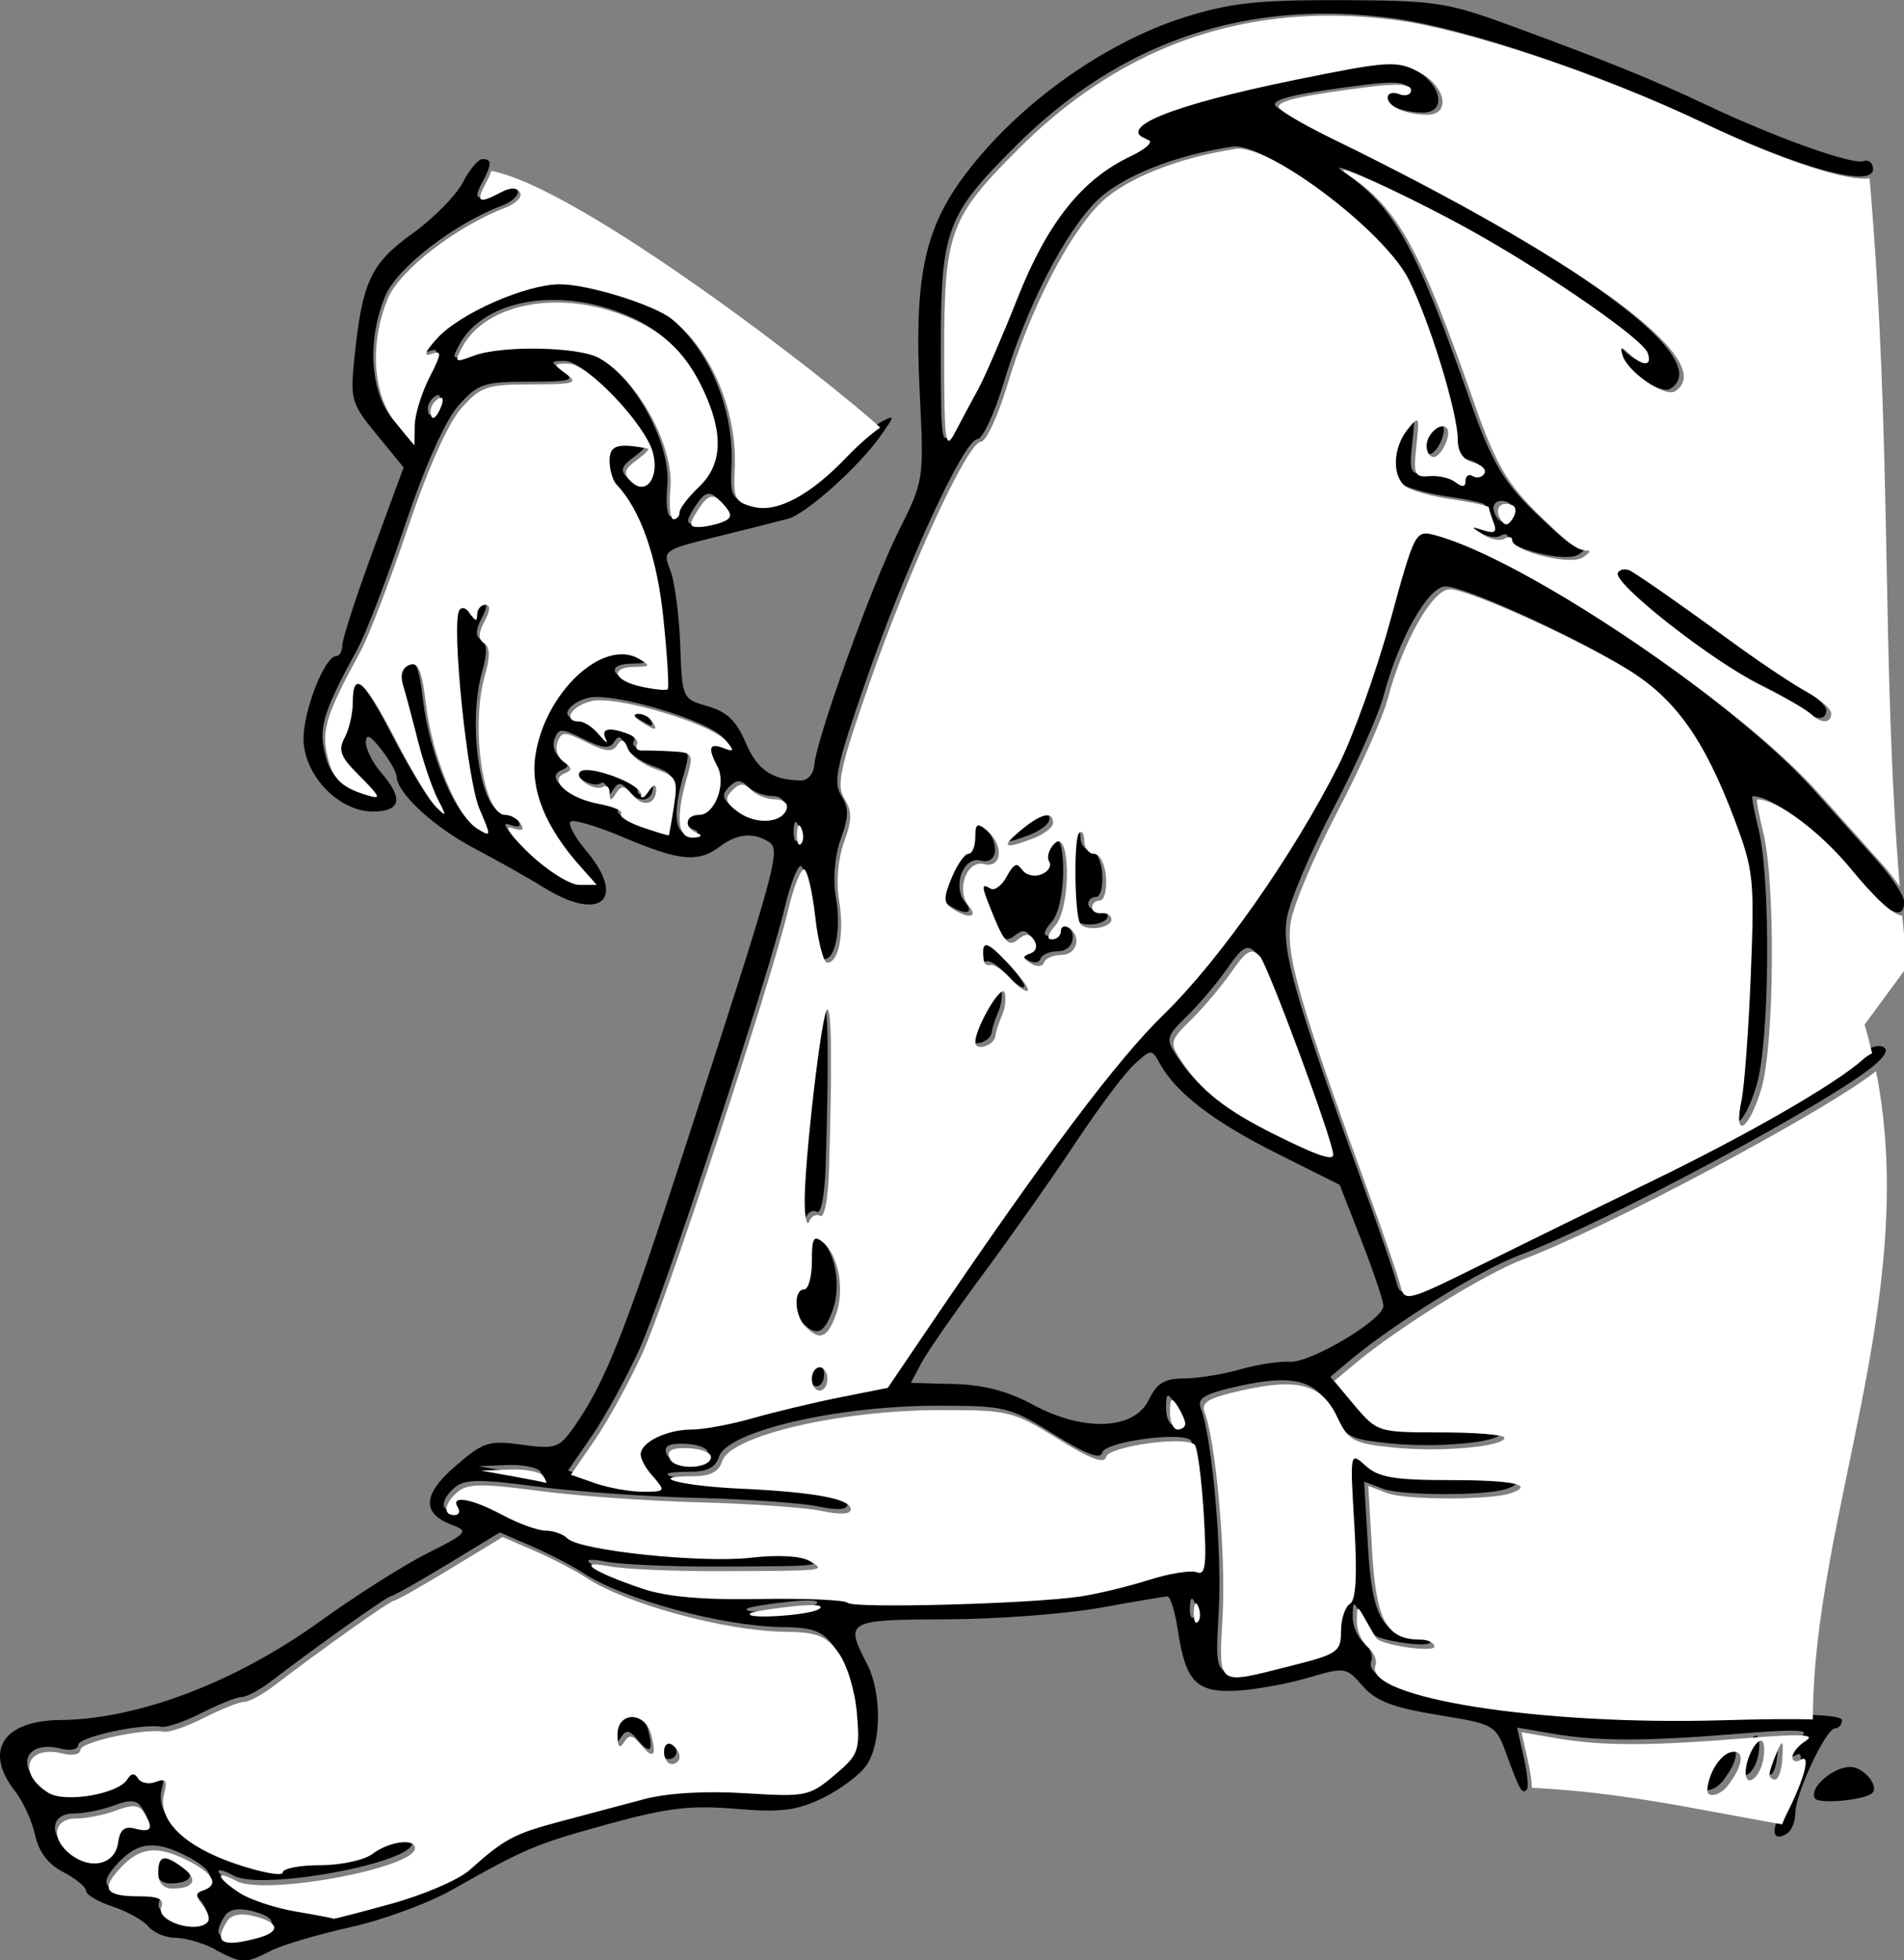
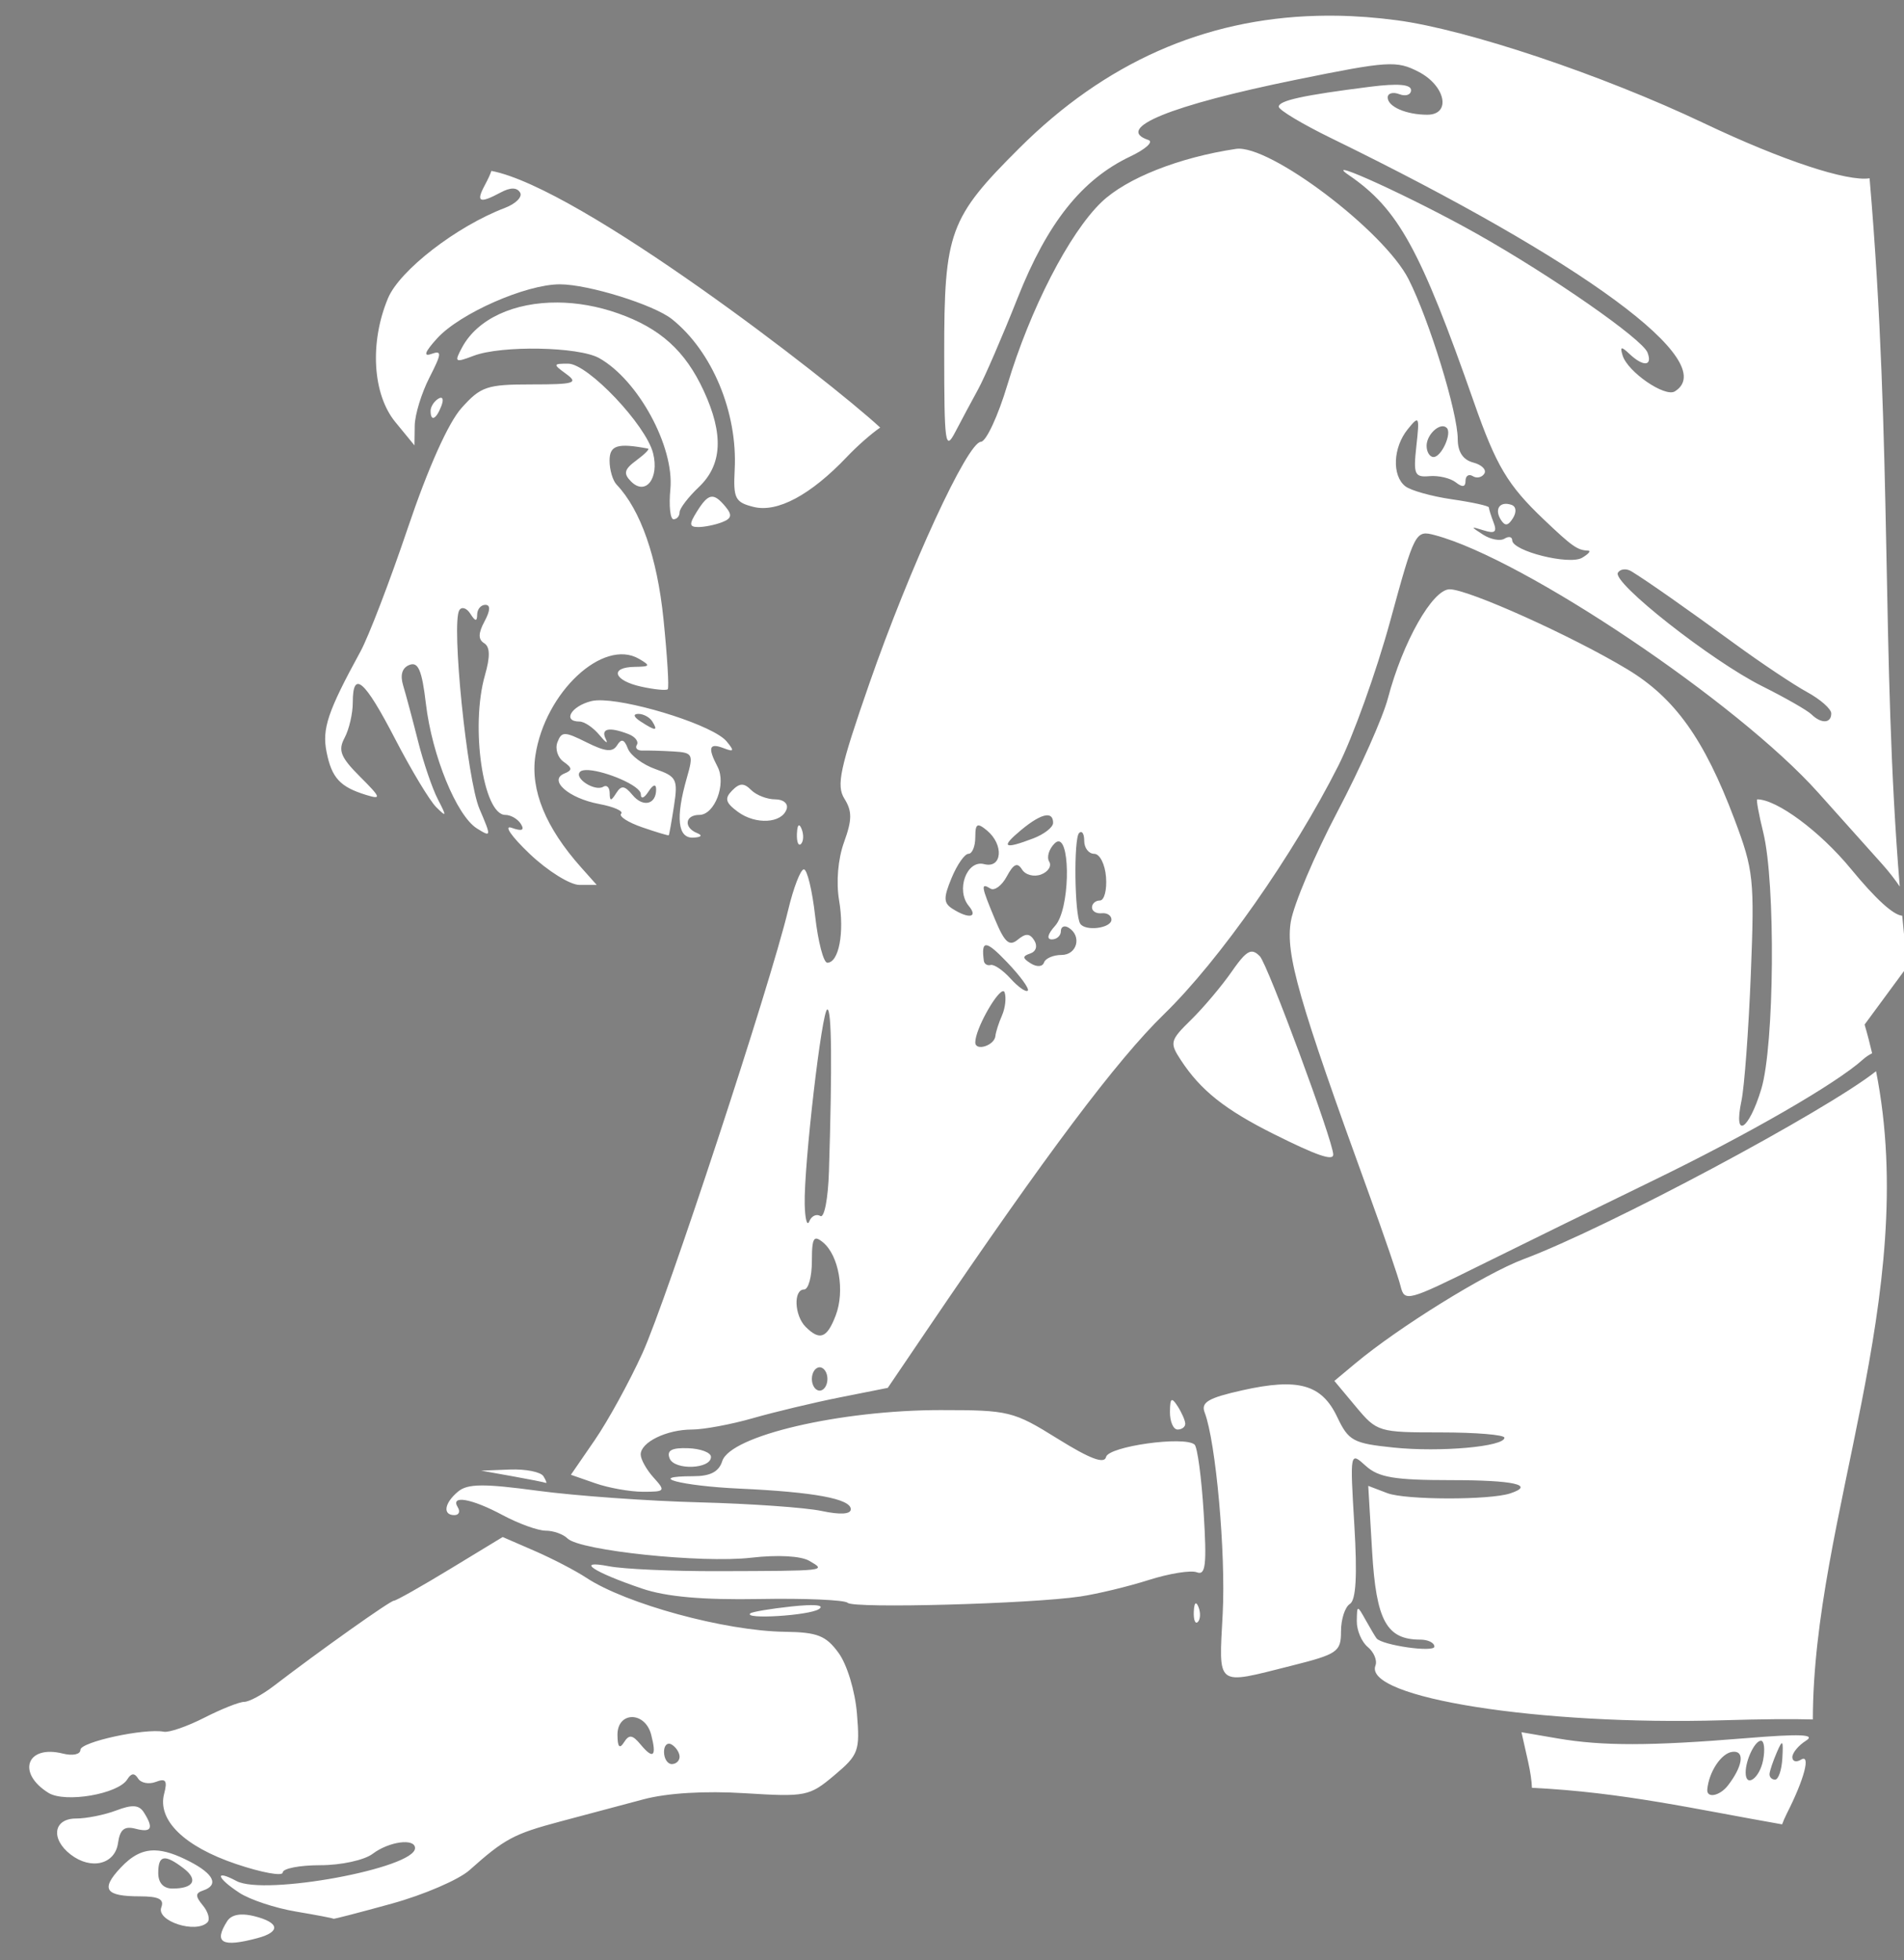
<svg xmlns="http://www.w3.org/2000/svg" xmlns:ns1="http://sodipodi.sourceforge.net/DTD/sodipodi-0.dtd" xmlns:ns2="http://www.inkscape.org/namespaces/inkscape" width="64.841mm" height="66.769mm" viewBox="0 0 64.841 66.769" version="1.1" id="svg1546" ns1:docname="ulcer or running sore.svg" ns2:export-filename="C:\Users\revza\Pictures\rect1548.png" ns2:export-xdpi="106.505" ns2:export-ydpi="106.505" ns2:version="0.92.4 (5da689c313, 2019-01-14)">
  <rect x="0" y="0" width="64.841" height="66.769" fill="#808080" stroke="none" />
  <title id="title1115">Mexican Mustang Liniment</title>
  <defs id="defs1540" />
  <ns1:namedview id="base" pagecolor="#ffffff" bordercolor="#666666" borderopacity="1.0" ns2:pageopacity="0.0" ns2:pageshadow="2" ns2:zoom="0.49853854" ns2:cx="122.5335" ns2:cy="144.9236" ns2:document-units="mm" ns2:current-layer="layer1" showgrid="false" ns2:window-width="1366" ns2:window-height="745" ns2:window-x="-8" ns2:window-y="-8" ns2:window-maximized="1" fit-margin-top="0" fit-margin-left="0" fit-margin-right="0" fit-margin-bottom="0" />
  <g ns2:label="revzack@hotmail.com" ns2:groupmode="layer" id="layer1" transform="translate(-44.909,-47.093)" ns1:insensitive="true">
-     <path style="fill:#000000;stroke-width:0.265" d="m 52.239,113.492 c -0.417,-0.217 -1.027,-0.395 -1.357,-0.395 -0.329,0 -0.742,-0.173 -0.917,-0.383 -0.175,-0.211 -0.725,-0.518 -1.223,-0.682 -0.498,-0.164 -0.905,-0.405 -0.905,-0.536 0,-0.13 -0.347,-0.417 -0.772,-0.636 -0.517,-0.268 -0.834,-0.684 -0.961,-1.264 -0.104,-0.475 -0.411,-1.148 -0.683,-1.495 -1.073,-1.368 -0.415,-2.403 1.538,-2.421 2.654,-0.025 5.968,-1.285 8.853,-3.365 1.216,-0.877 2.865,-1.922 3.664,-2.322 1.327,-0.664 1.401,-0.746 0.854,-0.948 -1.069,-0.395 -1.04,-1.04 0.091,-2.017 0.952,-0.823 1.134,-0.881 2.263,-0.726 1.135,0.156 1.267,0.112 1.755,-0.579 1.066,-1.513 1.724,-3.162 3.761,-9.427 3.183,-9.792 3.312,-10.261 2.886,-10.531 -0.524,-0.332 -1.083,-0.276 -1.67,0.168 -0.728,0.55 -1.371,0.488 -3.26,-0.313 -0.911,-0.387 -1.73,-0.63 -1.819,-0.541 -0.089,0.089 0.15,0.533 0.532,0.987 1.396,1.659 0.498,2.458 -1.422,1.267 -0.509,-0.316 -1.581,-0.92 -2.381,-1.342 -1.391,-0.734 -2.635,-1.883 -2.65,-2.447 -0.004,-0.146 -0.24,-0.562 -0.525,-0.926 -0.377,-0.482 -0.519,-0.547 -0.523,-0.239 -0.003,0.232 0.232,0.697 0.523,1.033 0.767,0.884 0.672,1.323 -0.285,1.323 -1.171,0 -2.361,-1.252 -2.361,-2.484 0,-0.967 0.726,-2.807 1.107,-2.807 0.119,0 0.216,-0.171 0.216,-0.379 0,-0.209 0.469,-1.656 1.043,-3.216 l 1.043,-2.836 -0.916,-1.118 c -0.877,-1.07 -0.909,-1.186 -0.754,-2.671 0.265,-2.544 0.556,-3.16 1.972,-4.177 0.713,-0.512 1.482,-1.292 1.71,-1.733 0.228,-0.441 0.531,-0.802 0.673,-0.802 0.328,0 0.325,0.174 -0.016,0.811 -0.308,0.575 -0.182,0.633 0.54,0.246 0.332,-0.177 0.55,-0.177 0.66,5.29e-4 0.09,0.146 -0.143,0.383 -0.519,0.526 -1.638,0.623 -3.574,2.12 -3.972,3.071 -0.629,1.505 -0.524,3.264 0.25,4.209 l 0.651,0.794 0.009,-0.672 c 0.005,-0.369 0.229,-1.103 0.498,-1.63 0.424,-0.831 0.433,-0.938 0.066,-0.807 -0.283,0.101 -0.218,-0.074 0.199,-0.532 0.772,-0.848 3.016,-1.836 4.17,-1.836 0.969,0 3.197,0.693 3.814,1.186 1.369,1.094 2.233,3.169 2.131,5.118 -0.051,0.979 0.015,1.109 0.642,1.267 0.809,0.203 1.941,-0.404 3.174,-1.701 0.437,-0.459 1.02,-0.958 1.297,-1.107 0.463,-0.251 0.458,-0.21 -0.055,0.511 -0.746,1.047 -2.519,2.631 -3.13,2.796 -0.271,0.073 -1.345,0.343 -2.387,0.601 -1.873,0.463 -1.891,0.476 -1.625,1.151 0.148,0.375 0.3,1.516 0.337,2.533 0.067,1.846 0.07,1.851 0.939,2.101 0.649,0.186 0.979,0.503 1.293,1.244 0.394,0.928 0.904,1.275 1.887,1.284 0.224,0.002 0.424,-0.23 0.446,-0.515 0.067,-0.894 1.959,-6.149 2.869,-7.969 0.869,-1.738 0.87,-1.745 0.721,-4.763 -0.185,-3.747 0.145,-5.442 1.4,-7.187 1.773,-2.467 4.797,-4.672 7.63,-5.564 1.546,-0.486 2.476,-0.588 5.313,-0.58 3.179,0.009 3.61,0.072 5.689,0.833 3.279,1.201 4.96,1.881 6.747,2.729 2.314,1.098 4.977,2.053 5.358,1.922 0.182,-0.063 0.331,0.059 0.331,0.27 0,0.667 -2.564,-0.043 -5.922,-1.64 -3.447,-1.64 -8.04,-3.18 -10.432,-3.498 -4.988,-0.664 -9.263,0.782 -12.833,4.34 -2.389,2.381 -2.563,2.858 -2.561,6.999 0.002,3.078 0.035,3.317 0.376,2.665 0.206,-0.395 0.556,-1.049 0.778,-1.455 0.222,-0.406 0.826,-1.804 1.343,-3.107 1.013,-2.558 2.185,-4.029 3.831,-4.81 0.521,-0.247 0.798,-0.499 0.616,-0.56 -1.179,-0.393 0.745,-1.179 5.018,-2.05 3.133,-0.638 3.42,-0.657 4.167,-0.27 0.92,0.475 1.119,1.46 0.295,1.46 -0.715,0 -1.345,-0.274 -1.345,-0.586 0,-0.146 0.179,-0.196 0.397,-0.112 0.218,0.084 0.397,0.022 0.397,-0.138 0,-0.196 -0.451,-0.233 -1.389,-0.115 -2.28,0.288 -3.109,0.469 -3.109,0.679 0,0.109 0.804,0.591 1.786,1.071 8.592,4.194 13.259,7.635 11.681,8.61 -0.338,0.209 -1.606,-0.664 -1.776,-1.223 -0.093,-0.307 -0.048,-0.316 0.235,-0.05 0.471,0.444 0.791,0.419 0.612,-0.048 -0.176,-0.46 -3.257,-2.604 -5.803,-4.039 -2.133,-1.202 -5.347,-2.675 -4.354,-1.995 1.682,1.151 2.432,2.513 4.26,7.735 0.753,2.153 1.143,2.807 2.363,3.969 0.978,0.931 1.148,1.052 1.513,1.066 0.109,0.004 0.017,0.114 -0.204,0.244 -0.439,0.257 -2.375,-0.229 -2.375,-0.597 0,-0.119 -0.118,-0.142 -0.262,-0.053 -0.144,0.089 -0.472,0.028 -0.728,-0.137 -0.433,-0.278 -0.431,-0.288 0.027,-0.144 0.372,0.117 0.453,0.053 0.331,-0.266 -0.089,-0.232 -0.162,-0.464 -0.162,-0.516 0,-0.052 -0.566,-0.176 -1.257,-0.276 -0.691,-0.1 -1.406,-0.3 -1.587,-0.445 -0.456,-0.363 -0.414,-1.317 0.084,-1.934 0.39,-0.483 0.408,-0.449 0.296,0.564 -0.107,0.972 -0.063,1.073 0.445,1.028 0.31,-0.027 0.713,0.068 0.895,0.211 0.225,0.178 0.331,0.161 0.331,-0.052 0,-0.172 0.111,-0.244 0.246,-0.16 0.135,0.084 0.313,0.045 0.394,-0.087 0.081,-0.131 -0.089,-0.301 -0.379,-0.376 -0.347,-0.091 -0.526,-0.361 -0.526,-0.796 0,-0.9 -0.963,-4.034 -1.67,-5.434 -0.831,-1.648 -4.745,-4.604 -5.871,-4.436 -1.938,0.29 -3.725,0.998 -4.574,1.812 -1.094,1.049 -2.426,3.639 -3.2,6.219 -0.316,1.055 -0.721,1.924 -0.898,1.93 -0.458,0.017 -2.414,4.257 -3.797,8.231 -1,2.875 -1.126,3.455 -0.844,3.906 0.265,0.425 0.263,0.717 -0.012,1.478 -0.207,0.574 -0.274,1.357 -0.168,1.984 0.185,1.093 -0.01,2.116 -0.402,2.116 -0.128,0 -0.314,-0.714 -0.413,-1.587 -0.099,-0.873 -0.271,-1.587 -0.384,-1.587 -0.112,0 -0.353,0.625 -0.536,1.389 -0.604,2.53 -4.133,13.265 -4.953,15.065 -0.443,0.973 -1.172,2.302 -1.619,2.952 l -0.814,1.183 0.829,0.289 c 0.456,0.159 1.187,0.289 1.624,0.289 0.754,0 0.772,-0.025 0.357,-0.484 -0.241,-0.266 -0.438,-0.619 -0.438,-0.784 0,-0.419 0.884,-0.848 1.745,-0.848 0.397,0 1.328,-0.174 2.068,-0.386 0.74,-0.212 2.075,-0.531 2.967,-0.709 l 1.621,-0.323 1.358,-2.003 c 4.027,-5.941 6.434,-9.148 8.037,-10.706 1.879,-1.828 4.39,-5.407 5.926,-8.449 0.502,-0.993 1.294,-3.204 1.761,-4.913 0.838,-3.066 0.858,-3.104 1.529,-2.925 3.021,0.808 10.281,5.687 13.022,8.751 0.7,0.782 1.682,1.88 2.183,2.439 0.501,0.559 0.911,1.184 0.911,1.389 0,0.76 -0.698,0.324 -1.984,-1.24 -1.042,-1.267 -2.512,-2.357 -3.179,-2.357 -0.04,0 0.053,0.506 0.205,1.124 0.424,1.719 0.381,7.251 -0.068,8.731 -0.429,1.414 -0.953,1.723 -0.673,0.397 0.1,-0.473 0.243,-2.408 0.318,-4.299 0.129,-3.245 0.097,-3.544 -0.559,-5.285 -1.025,-2.719 -2.024,-4.117 -3.638,-5.09 -1.872,-1.129 -5.407,-2.722 -6.043,-2.722 -0.581,0 -1.596,1.792 -2.1,3.709 -0.172,0.652 -0.944,2.387 -1.716,3.855 -0.772,1.468 -1.485,3.148 -1.584,3.734 -0.187,1.105 0.264,2.679 2.637,9.208 0.529,1.455 1.023,2.896 1.097,3.202 0.13,0.531 0.247,0.5 2.692,-0.712 1.406,-0.697 4.045,-1.991 5.864,-2.874 3.28,-1.593 6.257,-3.31 7.168,-4.135 0.261,-0.236 0.622,-0.379 0.803,-0.319 0.229,0.076 0.173,0.252 -0.183,0.578 -1.296,1.183 -9.191,5.424 -12.17,6.539 -1.293,0.484 -4.242,2.312 -5.72,3.546 l -0.708,0.592 0.731,0.876 c 0.718,0.86 0.77,0.876 2.891,0.876 1.188,0 2.16,0.081 2.16,0.18 0,0.304 -2.183,0.499 -3.765,0.335 -1.381,-0.143 -1.534,-0.225 -1.922,-1.043 -0.525,-1.107 -1.322,-1.331 -3.224,-0.905 -1.159,0.259 -1.414,0.409 -1.281,0.753 0.381,0.993 0.722,4.786 0.614,6.839 -0.133,2.527 -0.261,2.428 2.314,1.781 1.596,-0.401 1.708,-0.478 1.708,-1.175 0,-0.41 0.136,-0.83 0.301,-0.932 0.208,-0.129 0.255,-0.956 0.152,-2.685 -0.149,-2.498 -0.149,-2.498 0.388,-2.012 0.437,0.395 0.978,0.486 2.891,0.486 2.146,0 2.884,0.164 2.023,0.45 -0.7,0.233 -3.562,0.227 -4.18,-0.008 l -0.649,-0.247 0.132,2.239 c 0.139,2.346 0.491,2.99 1.638,2.99 0.263,0 0.479,0.107 0.479,0.237 0,0.209 -1.775,-0.043 -1.966,-0.28 -0.04,-0.049 -0.205,-0.327 -0.368,-0.618 -0.291,-0.521 -0.296,-0.52 -0.304,0.034 -0.004,0.31 0.163,0.705 0.373,0.879 0.21,0.174 0.327,0.457 0.261,0.628 -0.42,1.095 5.602,2.046 11.797,1.863 2.862,-0.084 4.229,-0.035 4.229,0.154 0,0.153 -0.106,0.278 -0.235,0.278 -0.31,0 -1.352,2.23 -1.352,2.892 0,0.284 -0.127,0.595 -0.282,0.691 -0.491,0.303 -0.564,-0.067 -0.168,-0.846 0.593,-1.165 0.822,-2.041 0.478,-1.828 -0.161,0.1 -0.293,0.061 -0.293,-0.086 0,-0.147 0.208,-0.398 0.463,-0.559 0.344,-0.217 -0.183,-0.239 -2.051,-0.086 -3.248,0.267 -4.869,0.269 -6.391,0.008 l -1.232,-0.211 0.225,0.997 c 0.124,0.548 0.172,1.05 0.107,1.115 -0.164,0.164 -0.236,0.041 -0.676,-1.161 -0.386,-1.055 -0.393,-1.059 -2.362,-1.383 -1.53,-0.251 -2.104,-0.473 -2.55,-0.984 -0.563,-0.645 -0.604,-0.651 -1.852,-0.283 -0.702,0.207 -1.796,0.406 -2.432,0.442 -1.374,0.078 -1.747,-0.301 -2.008,-2.038 -0.097,-0.648 -0.259,-1.176 -0.359,-1.173 -0.1,0.003 -1.135,0.177 -2.299,0.388 -1.164,0.21 -3.516,0.387 -5.226,0.392 -3.391,0.01 -3.468,0.053 -2.714,1.5 0.515,0.988 0.508,2.733 -0.015,3.479 -0.227,0.324 -0.898,0.824 -1.492,1.111 -0.888,0.429 -1.412,0.493 -2.96,0.365 -1.535,-0.128 -2.334,-0.032 -4.333,0.518 -2.494,0.686 -2.791,0.812 -5.354,2.257 -0.8,0.451 -2.348,1.018 -3.44,1.259 -1.091,0.241 -2.306,0.601 -2.699,0.801 -0.889,0.45 -0.965,0.449 -1.895,-0.037 z m 1.353,-0.562 c 0.797,-0.214 0.752,-0.53 -0.107,-0.746 -0.457,-0.115 -0.779,-0.055 -0.922,0.17 -0.468,0.738 -0.179,0.9 1.029,0.576 z m -1.7,-0.536 c 0.096,-0.096 0.026,-0.353 -0.154,-0.572 -0.262,-0.317 -0.261,-0.421 0.002,-0.509 0.547,-0.184 0.376,-0.559 -0.45,-0.986 -1.082,-0.559 -1.677,-0.506 -2.351,0.211 -0.687,0.732 -0.525,0.973 0.654,0.973 0.644,0 0.836,0.098 0.73,0.374 -0.179,0.466 1.173,0.906 1.569,0.511 z m -1.673,-1.678 c 0,-0.612 0.213,-0.652 0.856,-0.164 0.516,0.392 0.355,0.693 -0.371,0.693 -0.309,0 -0.485,-0.192 -0.485,-0.529 z m 7.943,1.041 c 1.088,-0.301 2.277,-0.813 2.641,-1.138 1.191,-1.065 1.506,-1.234 3.077,-1.652 0.854,-0.227 2.132,-0.568 2.839,-0.756 0.807,-0.215 2.09,-0.293 3.446,-0.208 2.072,0.129 2.195,0.105 3.042,-0.608 0.829,-0.697 0.876,-0.826 0.77,-2.103 -0.064,-0.768 -0.335,-1.665 -0.624,-2.061 -0.431,-0.591 -0.719,-0.704 -1.834,-0.719 -2.024,-0.027 -5.394,-0.946 -6.747,-1.84 -0.364,-0.24 -1.152,-0.65 -1.751,-0.91 l -1.089,-0.473 -1.782,1.083 c -0.98,0.595 -1.843,1.083 -1.917,1.083 -0.126,0 -2.509,1.691 -4.086,2.9 -0.387,0.297 -0.838,0.539 -1.003,0.539 -0.165,0 -0.775,0.242 -1.356,0.539 -0.581,0.296 -1.201,0.511 -1.379,0.477 -0.655,-0.125 -2.836,0.349 -2.836,0.616 0,0.155 -0.262,0.211 -0.598,0.127 -1.226,-0.308 -1.58,0.655 -0.491,1.335 0.564,0.352 2.372,0.043 2.682,-0.458 0.132,-0.214 0.247,-0.224 0.367,-0.031 0.096,0.155 0.368,0.207 0.605,0.116 0.339,-0.13 0.399,-0.043 0.282,0.405 -0.234,0.896 0.684,1.792 2.446,2.387 0.873,0.295 1.587,0.425 1.587,0.289 0,-0.136 0.573,-0.247 1.272,-0.247 0.709,0 1.5,-0.172 1.786,-0.388 0.555,-0.419 1.44,-0.538 1.44,-0.193 0,0.684 -5.12,1.627 -6.071,1.118 -0.756,-0.405 -0.683,-0.111 0.101,0.402 0.355,0.232 1.218,0.519 1.918,0.636 0.7,0.118 1.276,0.228 1.279,0.245 0.003,0.017 0.896,-0.215 1.984,-0.515 z m 9.255,-5.158 c 0,-0.227 0.119,-0.339 0.265,-0.249 0.146,0.09 0.265,0.276 0.265,0.412 0,0.137 -0.119,0.249 -0.265,0.249 -0.146,0 -0.265,-0.186 -0.265,-0.412 z m -0.799,-0.255 c -0.275,-0.331 -0.389,-0.346 -0.563,-0.072 -0.151,0.239 -0.219,0.162 -0.222,-0.252 -0.005,-0.801 0.936,-0.811 1.145,-0.012 0.196,0.748 0.075,0.86 -0.361,0.336 z m -17.766,3.354 c 0.066,-0.464 0.216,-0.587 0.595,-0.488 0.546,0.143 0.626,-0.015 0.283,-0.556 -0.163,-0.257 -0.394,-0.273 -0.939,-0.066 -0.398,0.151 -1.013,0.275 -1.367,0.275 -0.77,0 -0.872,0.692 -0.181,1.225 0.692,0.534 1.506,0.336 1.609,-0.39 z m 36.738,-8.028 c -0.084,-0.211 -0.147,-0.148 -0.16,0.16 -0.011,0.279 0.051,0.435 0.139,0.347 0.088,-0.088 0.097,-0.316 0.021,-0.507 z m -12.911,0.074 c 0.224,-0.142 -0.136,-0.178 -0.926,-0.093 -0.711,0.076 -1.342,0.183 -1.403,0.236 -0.24,0.211 1.986,0.074 2.329,-0.143 z m 8.894,-0.432 c 0.582,-0.087 1.628,-0.339 2.325,-0.561 0.697,-0.222 1.432,-0.34 1.634,-0.262 0.302,0.116 0.344,-0.247 0.234,-2.026 -0.073,-1.192 -0.213,-2.235 -0.311,-2.318 -0.352,-0.299 -2.925,0.062 -3.008,0.423 -0.057,0.249 -0.546,0.065 -1.645,-0.62 -1.504,-0.936 -1.658,-0.974 -3.969,-0.974 -3.43,0 -7.162,0.871 -7.437,1.736 -0.115,0.362 -0.404,0.513 -0.983,0.513 -1.658,0 -0.428,0.33 1.57,0.421 2.535,0.116 3.783,0.347 3.783,0.702 0,0.172 -0.358,0.193 -0.992,0.059 -0.546,-0.116 -2.421,-0.248 -4.167,-0.293 -1.746,-0.045 -4.213,-0.222 -5.481,-0.393 -1.841,-0.248 -2.388,-0.243 -2.712,0.026 -0.469,0.389 -0.534,0.801 -0.126,0.801 0.154,0 0.207,-0.119 0.117,-0.265 -0.266,-0.43 0.465,-0.303 1.524,0.265 0.543,0.291 1.202,0.529 1.465,0.529 0.262,0 0.597,0.119 0.743,0.265 0.412,0.412 4.564,0.847 6.238,0.654 0.905,-0.105 1.694,-0.062 1.984,0.107 0.589,0.342 0.609,0.34 -3.11,0.351 -1.539,0.004 -3.206,-0.071 -3.704,-0.167 -1.164,-0.225 -0.549,0.19 1.124,0.758 0.827,0.281 2.059,0.39 4.004,0.355 1.545,-0.028 2.891,0.031 2.99,0.13 0.199,0.199 6.228,0.035 7.909,-0.216 z m -18.256,-4.09 c -0.09,-0.146 -0.603,-0.248 -1.14,-0.227 l -0.977,0.038 1.058,0.189 c 0.582,0.104 1.095,0.206 1.14,0.227 0.045,0.021 0.008,-0.082 -0.082,-0.227 z m 5.697,-0.661 c -0.004,-0.146 -0.355,-0.276 -0.778,-0.291 -0.559,-0.019 -0.731,0.075 -0.628,0.345 0.159,0.416 1.419,0.367 1.406,-0.054 z M 84.031,94.775 c 0.271,-0.569 0.532,-0.728 1.193,-0.729 0.465,-7.93e-4 1.322,-0.139 1.904,-0.306 0.582,-0.168 1.345,-0.286 1.696,-0.263 0.713,0.047 3.2,-1.433 3.198,-1.905 -5.29e-4,-0.167 -0.336,-1.162 -0.745,-2.212 L 90.533,87.451 88.39,86.378 c -2.141,-1.072 -3.424,-2.054 -3.971,-3.041 -0.289,-0.522 -0.292,-0.522 -0.873,0 -0.32,0.288 -1.212,1.476 -1.982,2.64 -0.77,1.164 -2.194,3.188 -3.164,4.498 -0.971,1.31 -1.924,2.683 -2.118,3.051 l -0.353,0.67 1.461,0.037 c 1.007,0.025 1.843,0.244 2.689,0.703 1.724,0.936 3.462,0.865 3.952,-0.162 z m 1.108,0.661 c -0.002,-0.109 -0.119,-0.377 -0.261,-0.595 -0.207,-0.321 -0.257,-0.283 -0.261,0.198 -0.002,0.327 0.115,0.595 0.261,0.595 0.146,0 0.263,-0.089 0.261,-0.198 z m 5.031,-9.153 c 0,-0.447 -2.23,-6.474 -2.495,-6.745 -0.288,-0.294 -0.451,-0.204 -0.961,0.529 -0.338,0.485 -0.956,1.219 -1.375,1.629 -0.721,0.707 -0.739,0.78 -0.348,1.377 0.672,1.026 1.499,1.683 3.164,2.515 1.455,0.727 2.015,0.92 2.015,0.694 z M 64.597,76.519 c -1.207,-1.354 -1.73,-2.633 -1.555,-3.801 0.323,-2.153 2.304,-4.004 3.525,-3.292 0.398,0.232 0.381,0.265 -0.142,0.272 -0.873,0.012 -0.726,0.466 0.217,0.674 0.447,0.098 0.853,0.137 0.901,0.087 0.049,-0.05 -0.017,-1.125 -0.146,-2.388 -0.214,-2.098 -0.777,-3.713 -1.593,-4.569 -0.132,-0.138 -0.24,-0.505 -0.24,-0.816 0,-0.524 0.265,-0.607 1.307,-0.41 0.064,0.012 -0.114,0.193 -0.397,0.401 -0.412,0.304 -0.448,0.446 -0.183,0.714 0.495,0.502 0.968,-0.099 0.752,-0.957 -0.241,-0.961 -2.217,-3.046 -2.887,-3.046 -0.52,0 -0.523,0.017 -0.064,0.353 0.421,0.308 0.27,0.353 -1.181,0.353 -1.52,0 -1.726,0.07 -2.384,0.805 -0.448,0.502 -1.136,2.039 -1.824,4.079 -0.607,1.8 -1.332,3.69 -1.61,4.2 -1.113,2.038 -1.311,2.625 -1.152,3.417 0.177,0.884 0.458,1.188 1.35,1.462 0.525,0.161 0.501,0.091 -0.212,-0.622 -0.662,-0.662 -0.754,-0.895 -0.525,-1.322 0.153,-0.285 0.278,-0.824 0.278,-1.198 0,-1.121 0.395,-0.782 1.442,1.239 0.546,1.055 1.174,2.097 1.394,2.315 0.358,0.354 0.364,0.326 0.057,-0.265 -0.189,-0.364 -0.493,-1.257 -0.676,-1.984 -0.183,-0.728 -0.409,-1.574 -0.503,-1.882 -0.111,-0.366 -0.037,-0.61 0.215,-0.706 0.296,-0.114 0.424,0.187 0.556,1.317 0.208,1.766 1.045,3.813 1.738,4.246 0.489,0.306 0.492,0.285 0.084,-0.668 -0.423,-0.987 -0.962,-6.306 -0.685,-6.754 0.081,-0.132 0.25,-0.078 0.375,0.12 0.167,0.264 0.229,0.272 0.232,0.028 0.002,-0.182 0.127,-0.331 0.278,-0.331 0.18,0 0.171,0.192 -0.027,0.563 -0.216,0.404 -0.22,0.613 -0.013,0.741 0.201,0.124 0.209,0.454 0.027,1.089 -0.5,1.745 -0.063,4.751 0.691,4.751 0.187,0 0.425,0.139 0.531,0.31 0.132,0.214 0.036,0.254 -0.315,0.129 -0.28,-0.1 -0.008,0.294 0.608,0.881 0.613,0.584 1.378,1.062 1.7,1.062 h 0.586 l -0.531,-0.595 z m 7.498,-1.306 c -0.084,-0.211 -0.147,-0.148 -0.16,0.16 -0.011,0.279 0.051,0.435 0.139,0.347 0.088,-0.088 0.097,-0.316 0.021,-0.507 z m -4.339,-0.791 c 0.138,-0.895 0.087,-0.995 -0.627,-1.244 -0.428,-0.149 -0.852,-0.465 -0.943,-0.703 -0.121,-0.315 -0.219,-0.345 -0.364,-0.111 -0.152,0.245 -0.395,0.223 -1.035,-0.097 -0.754,-0.376 -0.852,-0.377 -0.994,-0.007 -0.087,0.226 0.009,0.526 0.212,0.668 0.294,0.205 0.3,0.286 0.028,0.396 -0.56,0.226 0.138,0.843 1.174,1.037 0.501,0.094 0.84,0.243 0.752,0.331 -0.088,0.088 0.234,0.296 0.715,0.462 0.481,0.166 0.888,0.288 0.904,0.271 0.016,-0.017 0.096,-0.469 0.179,-1.004 z m -1.411,-0.365 c -0.27,-0.325 -0.381,-0.338 -0.555,-0.063 -0.178,0.28 -0.218,0.28 -0.222,-0.003 -0.002,-0.19 -0.099,-0.288 -0.215,-0.216 -0.285,0.176 -1.01,-0.29 -0.791,-0.508 0.26,-0.26 2.06,0.403 2.065,0.76 0.002,0.18 0.112,0.143 0.261,-0.087 0.154,-0.238 0.258,-0.271 0.261,-0.082 0.007,0.521 -0.443,0.632 -0.803,0.199 z m 2.196,1.295 c -0.465,-0.187 -0.413,-0.619 0.075,-0.619 0.523,0 0.925,-1.057 0.622,-1.636 -0.342,-0.652 -0.288,-0.822 0.201,-0.635 0.36,0.138 0.378,0.099 0.105,-0.23 -0.5,-0.602 -3.774,-1.577 -4.6,-1.369 -0.69,0.173 -0.991,0.695 -0.401,0.695 0.166,0 0.472,0.208 0.681,0.463 0.209,0.255 0.304,0.314 0.212,0.132 -0.182,-0.359 0.108,-0.423 0.767,-0.171 0.229,0.088 0.359,0.253 0.289,0.367 -0.07,0.114 0.02,0.202 0.2,0.195 0.18,-0.006 0.647,0.007 1.037,0.03 0.67,0.039 0.696,0.089 0.463,0.9 -0.387,1.351 -0.312,2.055 0.217,2.031 0.277,-0.012 0.33,-0.075 0.132,-0.154 z m -1.918,-3.794 c -0.238,-0.154 -0.271,-0.258 -0.082,-0.261 0.173,-0.002 0.389,0.115 0.479,0.261 0.203,0.328 0.111,0.328 -0.397,0 z m 4.962,2.977 c 0.061,-0.186 -0.109,-0.331 -0.389,-0.331 -0.274,0 -0.641,-0.143 -0.816,-0.318 -0.247,-0.247 -0.391,-0.243 -0.648,0.018 -0.265,0.269 -0.226,0.413 0.197,0.724 0.603,0.445 1.496,0.395 1.657,-0.094 z M 69.386,64.78 c 0.329,-0.126 0.357,-0.246 0.122,-0.529 -0.408,-0.491 -0.581,-0.462 -0.971,0.163 -0.272,0.436 -0.264,0.529 0.047,0.529 0.208,0 0.569,-0.073 0.803,-0.163 z m 26.845,-0.592 c -0.391,-0.134 -0.59,0.138 -0.365,0.501 0.142,0.23 0.25,0.218 0.415,-0.049 0.131,-0.211 0.111,-0.398 -0.05,-0.453 z m -28.285,0.254 c 0,-0.13 0.296,-0.517 0.657,-0.86 0.795,-0.754 0.848,-1.792 0.166,-3.269 -0.628,-1.361 -1.478,-2.13 -2.914,-2.637 -2.225,-0.785 -4.535,-0.279 -5.307,1.164 -0.268,0.501 -0.24,0.521 0.397,0.279 0.946,-0.36 3.572,-0.311 4.267,0.079 1.326,0.744 2.559,3.013 2.421,4.457 -0.054,0.563 -0.005,1.024 0.108,1.024 0.113,0 0.205,-0.107 0.205,-0.237 z m -8.101,-3.613 c 0.09,-0.235 0.046,-0.342 -0.104,-0.249 -0.144,0.089 -0.262,0.274 -0.262,0.411 0,0.381 0.19,0.297 0.366,-0.162 z m 46.87,47.519 c -0.213,-0.344 0.608,-1.071 1.21,-1.071 0.454,0 1.003,0.673 0.733,0.899 -0.284,0.238 -1.818,0.373 -1.943,0.172 z m -3.826,-0.476 c 0.056,-0.594 0.469,-1.22 0.842,-1.274 0.442,-0.065 0.376,0.475 -0.14,1.142 -0.281,0.363 -0.731,0.448 -0.702,0.132 z m 1.304,-0.574 c 0,-0.428 0.315,-1.08 0.521,-1.08 0.11,0 0.143,0.298 0.073,0.661 -0.118,0.619 -0.594,0.954 -0.594,0.419 z m 0.812,0.044 c 0.01,-0.109 0.121,-0.437 0.247,-0.728 0.197,-0.457 0.223,-0.429 0.188,0.198 -0.022,0.4 -0.133,0.728 -0.247,0.728 -0.114,0 -0.199,-0.089 -0.188,-0.198 z M 72.444,93.915 c 0,-0.218 0.119,-0.397 0.265,-0.397 0.146,0 0.265,0.179 0.265,0.397 0,0.218 -0.119,0.397 -0.265,0.397 -0.146,0 -0.265,-0.179 -0.265,-0.397 z m -0.212,-1.773 c -0.384,-0.384 -0.421,-1.27 -0.053,-1.27 0.146,0 0.265,-0.431 0.265,-0.958 0,-0.803 0.062,-0.907 0.38,-0.643 0.538,0.447 0.747,1.65 0.431,2.482 -0.296,0.777 -0.542,0.871 -1.023,0.39 z m -0.032,-4.168 c -0.03,-1.322 0.586,-6.627 0.77,-6.627 0.148,0 0.167,1.871 0.055,5.506 -0.029,0.929 -0.159,1.603 -0.294,1.52 -0.133,-0.082 -0.302,1.4e-5 -0.376,0.183 -0.074,0.183 -0.143,-0.079 -0.155,-0.581 z m 5.8,-5.506 c 0,-0.499 0.892,-2.016 0.998,-1.698 0.06,0.181 0.02,0.534 -0.091,0.784 -0.11,0.25 -0.211,0.563 -0.223,0.697 -0.031,0.324 -0.684,0.531 -0.684,0.217 z m 1.202,-2.167 c -0.259,-0.286 -0.564,-0.495 -0.677,-0.465 -0.114,0.031 -0.219,-0.034 -0.233,-0.143 -0.096,-0.718 0.067,-0.708 0.79,0.048 0.449,0.47 0.766,0.905 0.704,0.967 -0.062,0.062 -0.324,-0.122 -0.583,-0.408 z m 0.687,-0.518 c -0.288,-0.179 -0.291,-0.247 -0.019,-0.338 0.196,-0.065 0.255,-0.253 0.139,-0.442 -0.152,-0.246 -0.293,-0.253 -0.563,-0.029 -0.287,0.238 -0.444,0.099 -0.77,-0.681 -0.478,-1.145 -0.496,-1.265 -0.158,-1.056 0.138,0.085 0.389,-0.102 0.558,-0.417 0.227,-0.425 0.36,-0.485 0.516,-0.233 0.115,0.186 0.408,0.263 0.65,0.17 0.242,-0.093 0.366,-0.29 0.274,-0.437 -0.091,-0.148 -0.009,-0.425 0.182,-0.616 0.548,-0.547 0.567,2.189 0.02,2.799 -0.257,0.286 -0.299,0.463 -0.11,0.463 0.168,0 0.306,-0.126 0.306,-0.28 0,-0.154 0.119,-0.207 0.265,-0.117 0.457,0.282 0.288,0.926 -0.243,0.926 -0.279,0 -0.547,0.115 -0.595,0.256 -0.051,0.148 -0.241,0.161 -0.449,0.032 z M 81.567,78.428 c -0.192,-0.311 -0.223,-2.894 -0.037,-3.081 0.096,-0.096 0.174,0.024 0.174,0.267 0,0.243 0.153,0.441 0.341,0.441 0.189,0 0.368,0.354 0.401,0.794 0.033,0.437 -0.06,0.794 -0.208,0.794 -0.148,0 -0.269,0.106 -0.269,0.235 0,0.129 0.149,0.219 0.331,0.198 0.182,-0.02 0.331,0.077 0.331,0.216 0,0.295 -0.894,0.41 -1.063,0.136 z m -4.337,-0.501 c -0.311,-0.197 -0.317,-0.371 -0.034,-1.054 0.186,-0.45 0.444,-0.818 0.571,-0.818 0.128,0 0.232,-0.253 0.232,-0.562 0,-0.469 0.065,-0.507 0.397,-0.232 0.585,0.486 0.517,1.305 -0.096,1.145 -0.59,-0.154 -0.97,0.881 -0.522,1.421 0.326,0.393 0.006,0.452 -0.549,0.1 z m 2.32,-2.675 c 0.688,-0.573 1.095,-0.666 1.095,-0.249 0,0.149 -0.305,0.387 -0.679,0.529 -1.001,0.381 -1.116,0.303 -0.416,-0.28 z m 26.879,-3.941 c -0.138,-0.135 -0.893,-0.566 -1.677,-0.958 -1.721,-0.86 -5.108,-3.526 -4.903,-3.858 0.081,-0.131 0.288,-0.152 0.46,-0.047 0.541,0.331 1.843,1.244 3.521,2.47 0.892,0.651 1.993,1.387 2.447,1.635 0.454,0.248 0.826,0.575 0.826,0.728 0,0.343 -0.34,0.359 -0.675,0.031 z M 93.346,62.18 c 0,-0.397 0.475,-0.819 0.685,-0.609 0.185,0.185 -0.181,0.99 -0.449,0.99 -0.13,0 -0.236,-0.172 -0.236,-0.381 z" id="path827" ns2:connector-curvature="0" ns1:nodetypes="cscssccccscsscsssscsssscccssssssccsccscccscccccccscccsccccscccccssssccccsssscsccssscsscssssccccscscccsccccsccccccscccssscscscscscscscccscsscccsscssscscsccccccscscscsscscssccssccccscscccscscssscccsccssscccsccccscccccccccccccscssccccscccccccscccscssccccccccccccsscsscscccccccsscsccccccscssscccccccccscccccccccccccccccccssssssccccsccsscccccccccccccccccccccccccscsccsscccscccccscscccssscccccccssccccscssscccscsscccccscccccscccscccsccccccccccssccccscsccccccccccccccsccccsccccccscccccccccsscsccccsccccccscsscsccssccsccscccccccsccccccscssssscsscscccsccccccscccccccscccccccccccccccsssscccccsscsscsccccssccccccscccsccccsccscss" />
    <path style="fill:#ffffff;stroke-width:1" d="m 341.201,179.73 c -0.848,-0.013 -1.691,-0.007 -2.527,0.016 -14.497,0.391 -27.22,6.047 -38.184,16.975 -9.028,8.997 -9.69,10.803 -9.682,26.451 0.006,11.632 0.133,12.538 1.42,10.07 0.778,-1.491 2.103,-3.966 2.943,-5.5 0.84,-1.534 3.124,-6.816 5.074,-11.74 3.83,-9.667 8.257,-15.229 14.477,-18.182 1.969,-0.934 3.018,-1.886 2.33,-2.115 -4.455,-1.487 2.818,-4.457 18.967,-7.746 11.842,-2.412 12.925,-2.482 15.75,-1.021 3.475,1.797 4.227,5.518 1.115,5.518 -2.704,0 -5.082,-1.037 -5.082,-2.215 0,-0.55 0.675,-0.74 1.5,-0.424 0.825,0.317 1.5,0.08 1.5,-0.523 0,-0.742 -1.703,-0.882 -5.25,-0.434 -8.617,1.089 -11.75,1.774 -11.75,2.568 0,0.413 3.038,2.235 6.75,4.047 32.473,15.852 50.115,28.855 44.15,32.541 -1.278,0.79 -6.07,-2.51 -6.713,-4.623 -0.353,-1.159 -0.181,-1.194 0.887,-0.188 1.778,1.678 2.991,1.582 2.314,-0.182 -0.667,-1.738 -12.311,-9.842 -21.932,-15.264 -8.06,-4.543 -20.21,-10.112 -16.457,-7.543 6.357,4.351 9.191,9.502 16.1,29.238 2.848,8.136 4.321,10.608 8.932,15 3.696,3.52 4.34,3.973 5.719,4.029 0.412,0.017 0.066,0.431 -0.771,0.922 -1.659,0.972 -8.979,-0.867 -8.979,-2.256 0,-0.448 -0.447,-0.538 -0.992,-0.201 -0.546,0.337 -1.783,0.106 -2.75,-0.516 -1.637,-1.052 -1.63,-1.089 0.104,-0.543 1.408,0.444 1.712,0.197 1.25,-1.008 -0.336,-0.876 -0.611,-1.753 -0.611,-1.949 0,-0.196 -2.138,-0.667 -4.75,-1.045 -2.612,-0.378 -5.312,-1.136 -6,-1.684 -1.723,-1.373 -1.567,-4.978 0.316,-7.311 1.473,-1.825 1.541,-1.698 1.119,2.133 -0.404,3.673 -0.238,4.056 1.684,3.887 1.172,-0.103 2.693,0.257 3.381,0.799 0.851,0.671 1.25,0.609 1.25,-0.195 0,-0.65 0.42,-0.922 0.932,-0.605 0.512,0.316 1.181,0.168 1.488,-0.328 0.307,-0.496 -0.338,-1.136 -1.432,-1.422 -1.313,-0.343 -1.988,-1.367 -1.988,-3.01 0,-3.4 -3.64,-15.246 -6.311,-20.537 -3.143,-6.227 -17.933,-17.402 -22.189,-16.766 -7.324,1.095 -14.079,3.771 -17.289,6.85 -4.133,3.964 -9.169,13.752 -12.094,23.504 -1.196,3.987 -2.725,7.271 -3.396,7.295 -1.732,0.063 -9.124,16.09 -14.35,31.111 -3.78,10.866 -4.253,13.06 -3.189,14.764 1.003,1.606 0.993,2.708 -0.047,5.584 -0.784,2.168 -1.035,5.131 -0.635,7.498 0.698,4.131 -0.036,7.998 -1.518,7.998 -0.486,10e-6 -1.189,-2.7 -1.562,-6 -0.373,-3.3 -1.025,-6 -1.449,-6 -0.424,0 -1.336,2.363 -2.025,5.25 -2.282,9.56 -15.621,50.134 -18.719,56.938 -1.675,3.678 -4.43,8.7 -6.121,11.158 l -3.074,4.471 3.133,1.092 c 1.724,0.601 4.487,1.092 6.141,1.092 2.849,10e-6 2.918,-0.095 1.35,-1.828 -0.91,-1.006 -1.654,-2.34 -1.654,-2.965 0,-1.582 3.341,-3.207 6.596,-3.207 1.5,0 5.018,-0.655 7.816,-1.457 2.798,-0.802 7.844,-2.009 11.213,-2.68 l 6.127,-1.219 5.131,-7.572 c 15.218,-22.453 24.318,-34.574 30.375,-40.465 7.102,-6.907 16.591,-20.437 22.396,-31.934 1.896,-3.755 4.893,-12.11 6.658,-18.568 3.167,-11.587 3.243,-11.733 5.779,-11.055 11.419,3.054 38.86,21.494 49.217,33.074 2.644,2.957 6.357,7.105 8.25,9.219 0.865,0.966 1.636,1.971 2.242,2.865 -2.443,-29.743 -0.876,-56.001 -3.877,-91.035 -2.846,0.446 -11.1,-2.234 -21.305,-7.088 -13.03,-6.198 -30.388,-12.017 -39.43,-13.221 -2.651,-0.353 -5.247,-0.55 -7.791,-0.588 z m -108.586,19.945 c -0.147,0.454 -0.42,1.045 -0.848,1.844 -1.164,2.175 -0.688,2.392 2.041,0.932 1.253,-0.671 2.079,-0.67 2.494,0.002 0.341,0.553 -0.542,1.446 -1.963,1.986 -6.191,2.354 -13.51,8.013 -15.012,11.607 -2.376,5.687 -1.982,12.339 0.943,15.908 l 2.459,3 0.035,-2.539 c 0.02,-1.396 0.867,-4.169 1.883,-6.16 1.602,-3.142 1.635,-3.545 0.25,-3.051 -1.071,0.382 -0.823,-0.28 0.752,-2.01 2.919,-3.206 11.401,-6.941 15.762,-6.941 3.664,0 12.081,2.618 14.414,4.482 5.174,4.136 8.441,11.976 8.057,19.342 -0.193,3.702 0.055,4.193 2.424,4.787 3.057,0.767 7.337,-1.526 11.996,-6.428 1.387,-1.459 3.126,-2.974 4.279,-3.771 -6.734,-6.21 -38.564,-30.817 -49.967,-32.99 z m 8.492,16.918 c -5.508,-0.033 -10.262,2.045 -12.268,5.793 -1.014,1.894 -0.908,1.968 1.5,1.053 3.575,-1.359 13.5,-1.176 16.129,0.299 5.012,2.811 9.671,11.388 9.15,16.846 -0.203,2.129 -0.021,3.869 0.406,3.869 0.427,0 0.777,-0.402 0.777,-0.895 0,-0.492 1.117,-1.955 2.482,-3.25 3.005,-2.85 3.204,-6.772 0.627,-12.355 -2.374,-5.144 -5.587,-8.05 -11.014,-9.965 -2.629,-0.927 -5.287,-1.38 -7.791,-1.395 z m 1.377,7.859 c -1.965,0 -1.976,0.065 -0.24,1.334 1.591,1.163 1.021,1.334 -4.465,1.334 -5.745,0 -6.525,0.262 -9.01,3.043 -1.695,1.897 -4.293,7.707 -6.895,15.418 -2.296,6.805 -5.033,13.946 -6.084,15.871 -4.206,7.704 -4.954,9.922 -4.355,12.916 0.668,3.34 1.733,4.492 5.104,5.525 1.984,0.608 1.893,0.342 -0.801,-2.352 -2.502,-2.502 -2.851,-3.38 -1.986,-4.996 0.577,-1.079 1.051,-3.116 1.051,-4.527 0,-4.238 1.492,-2.956 5.449,4.684 2.065,3.988 4.437,7.925 5.27,8.75 1.351,1.338 1.374,1.231 0.217,-1 -0.713,-1.375 -1.862,-4.75 -2.555,-7.5 -0.693,-2.75 -1.548,-5.95 -1.9,-7.111 -0.421,-1.385 -0.142,-2.304 0.811,-2.67 1.12,-0.43 1.602,0.707 2.104,4.979 0.785,6.676 3.951,14.414 6.568,16.049 1.849,1.155 1.858,1.075 0.316,-2.527 -1.597,-3.732 -3.635,-23.834 -2.588,-25.527 0.307,-0.497 0.945,-0.293 1.418,0.453 0.633,0.998 0.864,1.025 0.875,0.105 0.008,-0.687 0.481,-1.25 1.051,-1.25 0.681,10e-6 0.646,0.727 -0.104,2.127 -0.817,1.527 -0.83,2.319 -0.047,2.803 0.76,0.47 0.789,1.717 0.102,4.115 -1.891,6.593 -0.237,17.955 2.613,17.955 0.705,10e-6 1.608,0.526 2.006,1.17 0.501,0.81 0.134,0.961 -1.191,0.488 -1.058,-0.377 -0.031,1.112 2.297,3.33 2.316,2.207 5.207,4.012 6.424,4.012 h 2.213 l -2.004,-2.25 c -4.561,-5.117 -6.541,-9.952 -5.879,-14.365 1.221,-8.139 8.708,-15.133 13.322,-12.443 1.505,0.877 1.44,1.003 -0.537,1.029 -3.298,0.045 -2.743,1.762 0.822,2.545 1.689,0.371 3.222,0.52 3.406,0.33 0.184,-0.19 -0.064,-4.252 -0.551,-9.027 -0.809,-7.931 -2.936,-14.031 -6.021,-17.268 -0.498,-0.522 -0.906,-1.909 -0.906,-3.082 0,-1.981 1.001,-2.295 4.941,-1.551 0.243,0.046 -0.432,0.728 -1.5,1.516 -1.556,1.148 -1.693,1.683 -0.691,2.699 1.872,1.898 3.658,-0.373 2.844,-3.617 -0.912,-3.634 -8.381,-11.516 -10.912,-11.516 z m -16.344,4.381 c -0.09,-0.002 -0.208,0.039 -0.35,0.127 -0.544,0.336 -0.988,1.035 -0.988,1.553 0,1.438 0.716,1.121 1.381,-0.611 0.256,-0.667 0.227,-1.061 -0.043,-1.068 z m 128.564,3.68 c 0.121,-0.021 0.238,-0.02 0.348,0.006 0.125,0.029 0.241,0.092 0.34,0.191 0.697,0.697 -0.684,3.742 -1.697,3.742 -0.491,0 -0.893,-0.647 -0.893,-1.439 0,-1.149 1.052,-2.355 1.902,-2.5 z m -93.859,9.049 c -0.541,0.091 -1.072,0.709 -1.811,1.891 -1.03,1.649 -0.999,2 0.178,2 0.785,0 2.149,-0.276 3.033,-0.615 1.244,-0.477 1.348,-0.929 0.459,-2 -0.771,-0.928 -1.319,-1.366 -1.859,-1.275 z m 102.344,0.916 c -1.122,-0.124 -1.603,0.815 -0.861,2.016 0.538,0.87 0.943,0.822 1.568,-0.184 0.495,-0.797 0.418,-1.503 -0.188,-1.711 -0.185,-0.064 -0.359,-0.103 -0.52,-0.121 z m 14.936,8.42 c 0.315,-0.032 0.671,0.047 0.996,0.246 2.044,1.252 6.965,4.704 13.311,9.336 3.371,2.461 7.533,5.241 9.25,6.178 1.717,0.937 3.121,2.174 3.121,2.75 0,1.296 -1.285,1.355 -2.551,0.117 -0.522,-0.511 -3.375,-2.142 -6.338,-3.623 -6.504,-3.251 -19.306,-13.325 -18.529,-14.582 0.153,-0.247 0.425,-0.39 0.74,-0.422 z m -22.361,2.555 c -2.196,10e-6 -6.031,6.774 -7.938,14.018 -0.649,2.466 -3.568,9.022 -6.486,14.57 -2.918,5.548 -5.612,11.898 -5.986,14.111 -0.705,4.175 0.999,10.125 9.965,34.801 1.999,5.5 3.864,10.946 4.146,12.102 0.491,2.009 0.936,1.892 10.176,-2.691 5.314,-2.636 15.287,-7.524 22.162,-10.863 12.395,-6.02 23.647,-12.512 27.094,-15.631 0.353,-0.32 0.754,-0.571 1.156,-0.781 -0.289,-1.229 -0.601,-2.458 -0.967,-3.688 l 5.498,-7.469 c -0.249,-2.2 -0.462,-4.367 -0.662,-6.521 -1.145,-0.086 -3.388,-2.121 -6.619,-6.049 -3.939,-4.789 -9.494,-8.908 -12.016,-8.908 -0.149,0 0.199,1.913 0.775,4.25 1.602,6.498 1.44,27.407 -0.256,33 -1.62,5.344 -3.604,6.513 -2.545,1.5 0.378,-1.787 0.919,-9.1 1.203,-16.25 0.487,-12.265 0.366,-13.393 -2.113,-19.973 -3.874,-10.277 -7.648,-15.56 -13.748,-19.24 -7.075,-4.268 -20.438,-10.287 -22.84,-10.287 z m -108.801,14.275 c -0.297,-0.012 -0.57,-0.013 -0.816,0.002 -0.263,0.015 -0.494,0.047 -0.689,0.096 -2.609,0.655 -3.745,2.627 -1.514,2.627 0.627,0 1.783,0.788 2.572,1.75 0.789,0.963 1.151,1.188 0.803,0.5 -0.687,-1.356 0.408,-1.6 2.896,-0.645 0.867,0.333 1.36,0.956 1.094,1.387 -0.266,0.43 0.072,0.763 0.754,0.738 0.682,-0.025 2.446,0.027 3.92,0.113 2.532,0.149 2.629,0.336 1.75,3.4 -1.464,5.106 -1.179,7.768 0.82,7.678 1.045,-0.047 1.247,-0.283 0.5,-0.584 -1.756,-0.709 -1.56,-2.338 0.281,-2.338 1.977,0 3.496,-3.995 2.35,-6.184 -1.291,-2.465 -1.087,-3.109 0.76,-2.4 1.362,0.523 1.43,0.376 0.398,-0.867 -1.66,-2 -11.42,-5.087 -15.879,-5.273 z m 4.531,1.74 c 0.655,-0.008 1.469,0.434 1.809,0.984 0.767,1.242 0.421,1.242 -1.5,0 -0.901,-0.582 -1.024,-0.975 -0.309,-0.984 z m -9.377,2.594 c -0.516,-0.004 -0.744,0.345 -1.012,1.043 -0.327,0.852 0.033,1.989 0.801,2.525 1.112,0.777 1.134,1.081 0.105,1.496 -2.117,0.854 0.522,3.185 4.438,3.92 1.895,0.356 3.175,0.919 2.842,1.252 -0.333,0.333 0.883,1.118 2.703,1.746 1.82,0.628 3.356,1.09 3.416,1.025 0.06,-0.064 0.364,-1.772 0.676,-3.795 0.521,-3.381 0.33,-3.761 -2.371,-4.703 -1.616,-0.563 -3.22,-1.757 -3.564,-2.654 -0.457,-1.19 -0.828,-1.305 -1.375,-0.42 -0.573,0.928 -1.493,0.844 -3.912,-0.363 -1.425,-0.711 -2.23,-1.068 -2.746,-1.072 z m 2.98,4.631 c 2.212,0.132 6.706,1.991 6.721,3.088 0.009,0.679 0.423,0.54 0.984,-0.328 0.582,-0.901 0.975,-1.024 0.984,-0.309 0.025,1.969 -1.673,2.389 -3.033,0.75 -1.019,-1.228 -1.44,-1.276 -2.098,-0.238 -0.672,1.06 -0.825,1.058 -0.838,-0.012 -0.008,-0.72 -0.374,-1.088 -0.812,-0.816 -1.076,0.665 -3.818,-1.094 -2.992,-1.92 0.184,-0.184 0.574,-0.245 1.084,-0.215 z m 19.695,1.875 c -0.374,0.01 -0.754,0.259 -1.24,0.752 -1.002,1.016 -0.855,1.56 0.742,2.738 2.28,1.682 5.656,1.491 6.264,-0.355 0.232,-0.703 -0.413,-1.25 -1.473,-1.25 -1.036,0 -2.424,-0.539 -3.084,-1.199 -0.467,-0.467 -0.835,-0.696 -1.209,-0.686 z m 39.107,3.945 c 0.101,-0.011 0.194,-0.011 0.279,0 0.408,0.055 0.623,0.374 0.623,0.965 0,0.564 -1.154,1.464 -2.564,2 -3.784,1.439 -4.22,1.145 -1.574,-1.059 1.422,-1.185 2.527,-1.826 3.236,-1.906 z m -31.734,1.285 c -0.152,-0.023 -0.255,0.344 -0.285,1.072 -0.043,1.054 0.193,1.645 0.525,1.312 0.332,-0.332 0.369,-1.196 0.08,-1.918 -0.12,-0.299 -0.229,-0.453 -0.32,-0.467 z m 23.111,0.008 c 0.227,0.034 0.555,0.256 1.025,0.646 2.213,1.836 1.952,4.932 -0.363,4.326 -2.23,-0.583 -3.667,3.332 -1.973,5.373 1.233,1.486 0.024,1.707 -2.074,0.379 -1.177,-0.745 -1.198,-1.403 -0.129,-3.984 0.705,-1.701 1.677,-3.094 2.16,-3.094 0.483,0 0.879,-0.954 0.879,-2.121 0,-1.108 0.096,-1.581 0.475,-1.525 z m 13.123,0.848 c 0.236,0.018 0.402,0.445 0.402,1.133 0,0.917 0.579,1.666 1.287,1.666 0.713,1e-5 1.389,1.339 1.516,3 0.126,1.65 -0.228,3 -0.787,3 -0.559,0 -1.016,0.4 -1.016,0.889 0,0.489 0.562,0.826 1.25,0.75 0.688,-0.076 1.25,0.292 1.25,0.816 0,1.115 -3.381,1.547 -4.02,0.514 -0.727,-1.176 -0.843,-10.938 -0.139,-11.643 0.091,-0.091 0.177,-0.131 0.256,-0.125 z m -2.883,1.201 c 1.535,0.072 1.421,8.761 -0.453,10.848 -0.972,1.083 -1.131,1.75 -0.416,1.75 0.635,0 1.154,-0.476 1.154,-1.059 0,-0.582 0.45,-0.781 1,-0.441 1.726,1.067 1.089,3.5 -0.916,3.5 -1.054,0 -2.067,0.436 -2.25,0.969 -0.192,0.558 -0.911,0.61 -1.697,0.121 -1.087,-0.675 -1.101,-0.934 -0.072,-1.277 0.742,-0.247 0.964,-0.957 0.523,-1.67 -0.574,-0.929 -1.107,-0.956 -2.129,-0.107 -1.085,0.9 -1.68,0.374 -2.912,-2.574 -1.807,-4.326 -1.875,-4.782 -0.598,-3.992 0.522,0.323 1.471,-0.385 2.107,-1.574 0.86,-1.606 1.361,-1.834 1.949,-0.883 0.436,0.705 1.541,0.994 2.457,0.643 0.915,-0.351 1.382,-1.096 1.037,-1.654 -0.345,-0.558 -0.037,-1.605 0.686,-2.326 0.194,-0.194 0.37,-0.278 0.529,-0.271 z m -9.283,13.35 c 0.45,0.028 1.288,0.752 2.654,2.182 1.697,1.776 2.894,3.42 2.66,3.654 -0.234,0.234 -1.226,-0.459 -2.205,-1.541 -0.979,-1.082 -2.131,-1.872 -2.561,-1.756 -0.43,0.116 -0.826,-0.129 -0.881,-0.541 -0.181,-1.357 -0.118,-2.026 0.332,-1.998 z m 34.018,0.828 c -0.615,0.072 -1.307,0.854 -2.512,2.586 -1.276,1.834 -3.613,4.606 -5.195,6.158 -2.725,2.674 -2.795,2.949 -1.316,5.205 2.54,3.877 5.667,6.362 11.959,9.506 5.501,2.749 7.615,3.478 7.615,2.623 0,-1.69 -8.428,-24.47 -9.432,-25.492 -0.408,-0.416 -0.75,-0.629 -1.119,-0.586 z m -31.953,5.094 c 0.131,-0.045 0.227,-0.004 0.277,0.146 0.228,0.685 0.073,2.019 -0.344,2.963 -0.417,0.944 -0.796,2.131 -0.844,2.635 -0.115,1.224 -2.586,2.008 -2.586,0.82 0,-1.65 2.582,-6.247 3.496,-6.564 z m -22.508,2.326 c 0.561,0 0.632,7.073 0.207,20.811 -0.109,3.51 -0.601,6.057 -1.109,5.742 -0.503,-0.311 -1.143,4.8e-4 -1.422,0.691 -0.279,0.691 -0.543,-0.298 -0.586,-2.197 -0.114,-4.996 2.215,-25.047 2.91,-25.047 z m 134.771,7.941 c -6.373,5.072 -34.456,20.103 -45.32,24.168 -4.887,1.829 -16.034,8.74 -21.617,13.404 l -2.678,2.236 2.764,3.311 c 2.714,3.25 2.909,3.309 10.928,3.309 4.49,0 8.164,0.306 8.164,0.68 0,1.15 -8.249,1.885 -14.229,1.268 -5.221,-0.539 -5.799,-0.851 -7.266,-3.941 -1.986,-4.185 -4.995,-5.031 -12.186,-3.422 -4.381,0.98 -5.343,1.546 -4.844,2.848 1.44,3.753 2.727,18.09 2.32,25.846 -0.501,9.55 -0.985,9.177 8.748,6.732 6.031,-1.515 6.455,-1.807 6.455,-4.441 0,-1.551 0.513,-3.135 1.139,-3.521 0.788,-0.487 0.964,-3.612 0.574,-10.146 -0.563,-9.441 -0.563,-9.442 1.467,-7.605 1.65,1.493 3.697,1.836 10.926,1.836 8.112,1e-5 10.899,0.622 7.645,1.703 -2.647,0.879 -13.464,0.858 -15.799,-0.031 l -2.451,-0.936 0.5,8.465 c 0.524,8.869 1.856,11.299 6.191,11.299 0.995,1e-5 1.809,0.404 1.809,0.896 0,0.79 -6.708,-0.166 -7.432,-1.059 -0.15,-0.186 -0.776,-1.238 -1.391,-2.338 -1.1,-1.969 -1.119,-1.966 -1.148,0.129 -0.017,1.17 0.618,2.665 1.41,3.322 0.792,0.658 1.237,1.727 0.988,2.375 -1.588,4.137 21.174,7.731 44.588,7.041 5.15,-0.152 8.98,-0.185 11.621,-0.105 0.038,-25.851 13.841,-54.459 8.123,-83.32 z m -136.125,21.523 c 0.201,0.032 0.463,0.202 0.801,0.482 2.034,1.688 2.825,6.237 1.631,9.379 -1.117,2.938 -2.048,3.293 -3.867,1.475 -1.453,-1.453 -1.592,-4.801 -0.199,-4.801 0.55,1e-5 1,-1.629 1,-3.621 0,-1.897 0.091,-2.762 0.453,-2.9 0.054,-0.021 0.115,-0.025 0.182,-0.014 z m 0.365,16.535 c 0.55,0 1,0.675 1,1.5 0,0.825 -0.45,1.5 -1,1.5 -0.55,1e-5 -1,-0.675 -1,-1.5 0,-0.825 0.45,-1.5 1,-1.5 z m 45.262,4.217 c -0.181,0.045 -0.239,0.538 -0.246,1.533 -0.008,1.238 0.434,2.25 0.984,2.25 0.55,0 0.992,-0.338 0.984,-0.75 -0.008,-0.412 -0.451,-1.425 -0.984,-2.25 -0.294,-0.455 -0.504,-0.719 -0.652,-0.775 -0.031,-0.012 -0.06,-0.014 -0.086,-0.008 z m -29.674,1.283 c -12.965,0 -27.07,3.294 -28.107,6.562 -0.434,1.368 -1.527,1.938 -3.715,1.938 -6.268,1e-5 -1.619,1.249 5.936,1.594 9.579,0.438 14.299,1.311 14.299,2.65 0,0.65 -1.352,0.732 -3.75,0.223 -2.062,-0.438 -9.15,-0.938 -15.75,-1.109 -6.6,-0.172 -15.921,-0.841 -20.715,-1.486 -6.96,-0.937 -9.024,-0.918 -10.25,0.1 -1.772,1.471 -2.017,3.029 -0.477,3.029 0.582,10e-6 0.781,-0.45 0.441,-1 -1.005,-1.626 1.757,-1.147 5.762,1 2.052,1.1 4.543,2 5.535,2 0.992,10e-6 2.255,0.452 2.807,1.004 1.557,1.557 17.248,3.203 23.574,2.473 3.421,-0.395 6.402,-0.234 7.5,0.404 2.225,1.294 2.304,1.284 -11.754,1.324 -5.817,0.015 -12.117,-0.267 -14,-0.631 -4.4,-0.85 -2.075,0.721 4.248,2.867 3.126,1.061 7.782,1.474 15.135,1.342 5.841,-0.105 10.925,0.116 11.301,0.492 0.753,0.753 23.54,0.13 29.893,-0.816 2.2,-0.328 6.154,-1.281 8.787,-2.119 2.633,-0.838 5.412,-1.285 6.176,-0.992 1.141,0.438 1.3,-0.933 0.887,-7.656 -0.277,-4.505 -0.806,-8.449 -1.176,-8.764 -1.331,-1.131 -11.059,0.236 -11.369,1.598 -0.215,0.941 -2.063,0.245 -6.217,-2.342 -5.683,-3.54 -6.266,-3.684 -15,-3.684 z m -32.5,4.9 c -2.113,-0.073 -2.762,0.286 -2.371,1.305 0.603,1.571 5.364,1.387 5.314,-0.205 -0.017,-0.55 -1.342,-1.045 -2.943,-1.1 z m -22.896,2.742 -3.691,0.143 4,0.715 c 2.2,0.394 4.139,0.781 4.309,0.859 0.17,0.078 0.031,-0.309 -0.309,-0.859 -0.34,-0.55 -2.279,-0.935 -4.309,-0.857 z m -0.926,8.674 -6.734,4.092 c -3.704,2.251 -6.965,4.094 -7.246,4.094 -0.478,0 -9.483,6.391 -15.443,10.961 -1.462,1.121 -3.167,2.039 -3.789,2.039 -0.622,0 -2.929,0.915 -5.125,2.035 -2.196,1.12 -4.539,1.933 -5.209,1.805 -2.477,-0.474 -10.719,1.316 -10.719,2.328 0,0.588 -0.99,0.799 -2.258,0.48 -4.635,-1.163 -5.975,2.476 -1.857,5.047 2.131,1.331 8.966,0.164 10.137,-1.73 0.501,-0.81 0.933,-0.848 1.385,-0.117 0.361,0.585 1.391,0.783 2.287,0.439 1.28,-0.491 1.508,-0.163 1.064,1.531 -0.886,3.387 2.584,6.775 9.242,9.023 3.3,1.114 6,1.606 6,1.092 0,-0.514 2.164,-0.936 4.809,-0.936 2.68,1e-5 5.668,-0.648 6.75,-1.467 2.096,-1.585 5.441,-2.035 5.441,-0.73 0,2.586 -19.351,6.152 -22.945,4.229 -2.859,-1.53 -2.579,-0.419 0.383,1.521 1.341,0.878 4.603,1.96 7.25,2.404 2.647,0.445 4.821,0.861 4.832,0.926 0.011,0.065 3.386,-0.811 7.5,-1.947 4.114,-1.136 8.605,-3.072 9.98,-4.301 4.503,-4.024 5.693,-4.662 11.631,-6.244 3.228,-0.86 8.057,-2.147 10.73,-2.859 3.052,-0.813 7.9,-1.105 13.023,-0.785 7.832,0.489 8.295,0.395 11.496,-2.299 3.132,-2.635 3.31,-3.123 2.91,-7.947 -0.241,-2.903 -1.268,-6.291 -2.359,-7.787 -1.629,-2.233 -2.717,-2.66 -6.932,-2.717 -7.649,-0.102 -20.386,-3.574 -25.5,-6.951 -1.375,-0.908 -4.353,-2.456 -6.617,-3.439 z m 89.098,8.529 c -0.152,-0.023 -0.255,0.344 -0.285,1.072 -0.043,1.054 0.193,1.645 0.525,1.312 0.332,-0.332 0.369,-1.196 0.08,-1.918 -0.12,-0.299 -0.229,-0.453 -0.32,-0.467 z m -49.041,0.232 c -0.272,-0.013 -0.611,-0.01 -1.012,0.008 -0.534,0.024 -1.179,0.076 -1.926,0.156 -2.687,0.289 -5.072,0.689 -5.301,0.891 -0.905,0.797 7.504,0.282 8.801,-0.539 0.476,-0.302 0.254,-0.477 -0.562,-0.516 z m -23.447,14.383 c 0.986,-0.01 2.074,0.736 2.469,2.246 0.739,2.826 0.281,3.251 -1.363,1.27 -1.04,-1.253 -1.471,-1.308 -2.127,-0.273 -0.572,0.902 -0.827,0.611 -0.838,-0.953 -0.01,-1.514 0.873,-2.279 1.859,-2.289 z m 114.314,1.945 0.85,3.77 c 0.305,1.354 0.473,2.583 0.496,3.375 11.701,0.569 21.03,2.756 32.15,4.697 0.155,-0.422 0.346,-0.878 0.613,-1.404 2.242,-4.405 3.108,-7.712 1.809,-6.908 -0.609,0.376 -1.107,0.229 -1.107,-0.326 0,-0.555 0.788,-1.506 1.75,-2.113 1.3,-0.82 -0.692,-0.902 -7.75,-0.322 -12.274,1.008 -18.403,1.014 -24.156,0.029 z m 30.779,1.094 c 0.415,1e-5 0.538,1.125 0.275,2.5 -0.447,2.338 -2.244,3.605 -2.244,1.582 0,-1.616 1.189,-4.082 1.969,-4.082 z m 2.721,0.338 c 0.101,0.107 0.093,0.726 0.027,1.912 -0.084,1.512 -0.506,2.75 -0.936,2.75 -0.43,0 -0.75,-0.338 -0.711,-0.75 0.039,-0.412 0.458,-1.65 0.934,-2.75 0.373,-0.863 0.584,-1.269 0.686,-1.162 z m -143.078,0.047 c 0.12,-0.005 0.251,0.032 0.389,0.117 0.55,0.34 1,1.041 1,1.559 0,0.518 -0.45,0.941 -1,0.941 -0.55,0 -1,-0.703 -1,-1.561 0,-0.643 0.253,-1.041 0.611,-1.057 z m 136.932,1.029 c 1.343,0.031 1.009,1.972 -0.82,4.336 -1.06,1.37 -2.764,1.692 -2.652,0.5 0.211,-2.246 1.772,-4.609 3.182,-4.816 0.104,-0.015 0.202,-0.021 0.291,-0.019 z m -205.625,7.016 c -0.553,-0.039 -1.287,0.142 -2.316,0.533 -1.503,0.571 -3.827,1.037 -5.166,1.037 -2.908,0 -3.296,2.617 -0.686,4.631 2.616,2.018 5.693,1.272 6.082,-1.475 0.248,-1.755 0.815,-2.219 2.25,-1.844 2.063,0.54 2.367,-0.058 1.07,-2.102 -0.308,-0.486 -0.681,-0.742 -1.234,-0.781 z m 2.643,5.668 c -1.625,-0.029 -2.962,0.702 -4.395,2.227 -2.597,2.765 -1.986,3.678 2.469,3.678 2.433,0 3.159,0.371 2.76,1.412 -0.676,1.763 4.434,3.426 5.93,1.93 0.362,-0.362 0.101,-1.337 -0.582,-2.164 -0.989,-1.199 -0.988,-1.589 0.008,-1.924 2.069,-0.696 1.421,-2.114 -1.701,-3.729 -1.789,-0.925 -3.225,-1.407 -4.488,-1.43 z m 1.145,1.035 c 0.505,-0.097 1.314,0.325 2.529,1.248 1.952,1.482 1.344,2.621 -1.4,2.621 -1.167,0 -1.834,-0.727 -1.834,-2 0,-1.156 0.2,-1.773 0.705,-1.869 z m 9.92,7.207 c -0.826,0.035 -1.429,0.322 -1.766,0.854 -1.769,2.789 -0.675,3.401 3.891,2.178 3.014,-0.808 2.843,-2.005 -0.404,-2.82 -0.647,-0.162 -1.225,-0.232 -1.721,-0.211 z" transform="scale(0.265)" id="path1108" ns2:connector-curvature="0" />
  </g>
</svg>